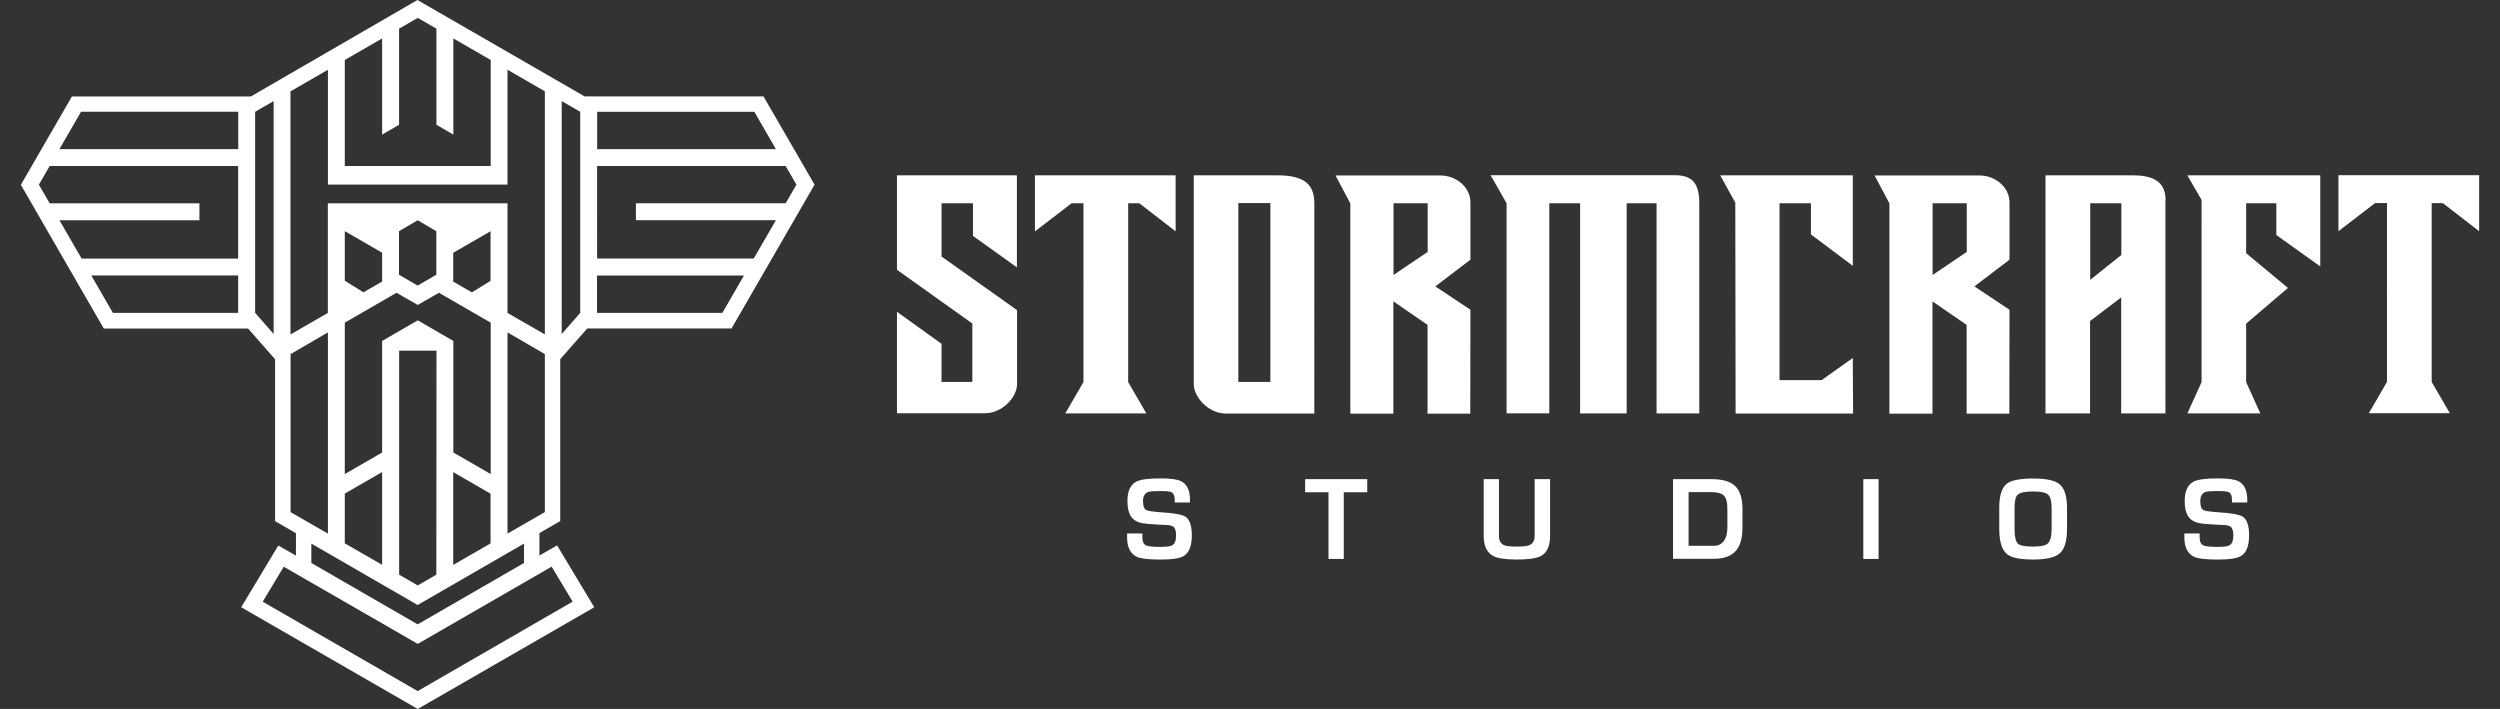
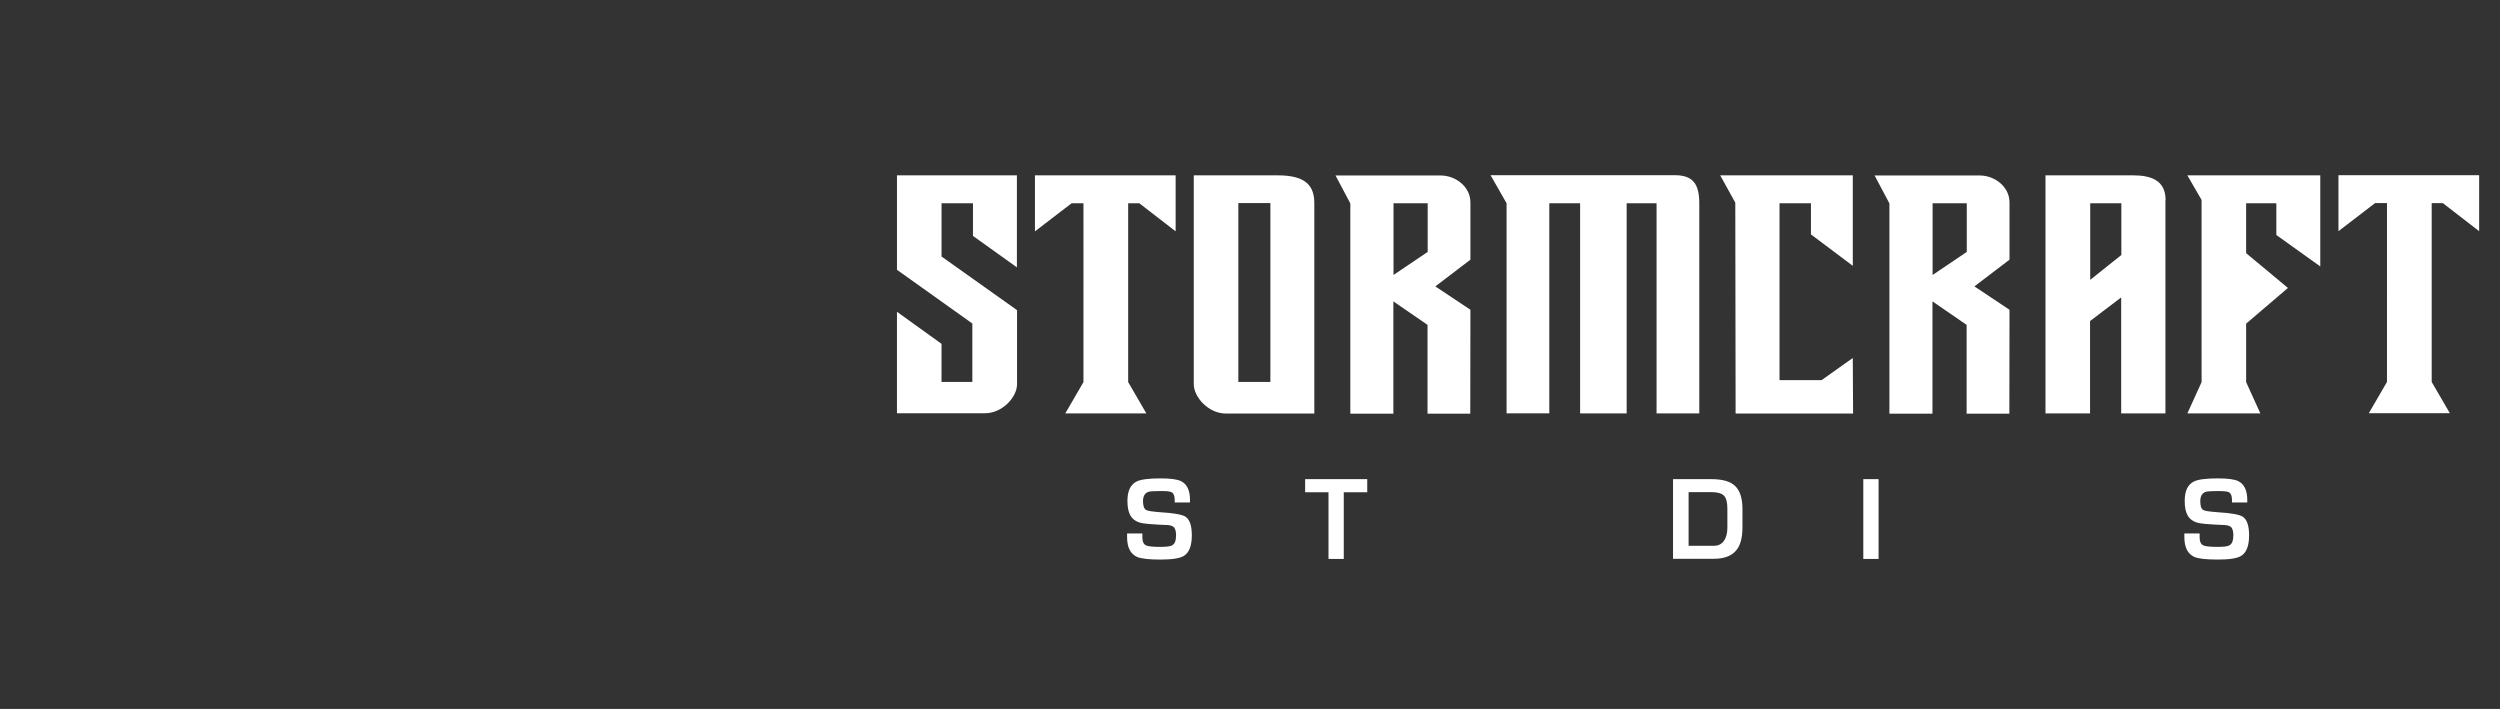
<svg xmlns="http://www.w3.org/2000/svg" version="1.1" id="Layer_1" x="0px" y="0px" viewBox="0 0 119.893 34" style="enable-background:new 0 0 119.893 34;">
  <rect x="0" y="0" width="119.893" height="34" fill="#333333" stroke="none" />
  <style type="text/css">
	.st0{fill:#FFFFFF;}
</style>
  <g>
    <g>
      <g>
        <path class="st0" d="M54.052,25.583h0.732v0.176c0,0.212,0.059,0.344,0.176,0.395c0.102,0.051,0.329,0.073,0.688,0.073&#10;    c0.293,0,0.476-0.022,0.563-0.073c0.132-0.073,0.19-0.234,0.19-0.49c0-0.154-0.029-0.271-0.08-0.351&#10;    c-0.051-0.073-0.154-0.117-0.3-0.132c-0.102-0.007-0.263-0.015-0.483-0.022c-0.388-0.022-0.637-0.044-0.746-0.066&#10;    c-0.278-0.051-0.468-0.176-0.578-0.366c-0.095-0.161-0.146-0.395-0.146-0.702c0-0.476,0.146-0.79,0.446-0.937&#10;    c0.198-0.095,0.578-0.146,1.134-0.146c0.49,0,0.82,0.044,1.003,0.139c0.278,0.146,0.417,0.439,0.417,0.893v0.124h-0.732v-0.124&#10;    c0-0.19-0.051-0.315-0.146-0.366c-0.08-0.044-0.256-0.059-0.534-0.059c-0.315,0-0.505,0.015-0.578,0.037&#10;    c-0.176,0.059-0.263,0.212-0.263,0.446c0,0.227,0.051,0.366,0.146,0.424c0.088,0.051,0.315,0.08,0.695,0.11&#10;    c0.637,0.037,1.032,0.11,1.193,0.212c0.205,0.132,0.307,0.432,0.307,0.893c0,0.498-0.124,0.827-0.381,0.988&#10;    c-0.19,0.117-0.556,0.176-1.12,0.176c-0.556,0-0.929-0.044-1.12-0.124c-0.322-0.146-0.483-0.461-0.483-0.951V25.583&#10;    L54.052,25.583z" />
        <path class="st0" d="M64.443,23.607v3.198h-0.732v-3.198h-1.12v-0.629h2.978v0.629H64.443z" />
-         <path class="st0" d="M73.605,22.978h0.732V25.7c0,0.483-0.146,0.812-0.446,0.966c-0.212,0.11-0.593,0.168-1.149,0.168&#10;    c-0.541,0-0.915-0.059-1.127-0.168c-0.307-0.161-0.461-0.483-0.461-0.966v-2.722h0.732V25.7c0,0.234,0.088,0.388,0.271,0.454&#10;    c0.095,0.037,0.293,0.059,0.578,0.059c0.293,0,0.49-0.022,0.585-0.059c0.183-0.066,0.278-0.22,0.278-0.454v-2.722H73.605z" />
        <path class="st0" d="M80.234,26.805v-3.827h1.829c0.527,0,0.907,0.102,1.134,0.315c0.241,0.22,0.366,0.593,0.366,1.105v0.9&#10;    c0,0.498-0.102,0.871-0.307,1.105c-0.22,0.263-0.578,0.395-1.076,0.395h-1.946V26.805z M80.974,26.175h1.215&#10;    c0.234,0,0.402-0.095,0.512-0.278c0.095-0.154,0.139-0.351,0.139-0.6v-0.9c0-0.3-0.051-0.505-0.161-0.622&#10;    S82.364,23.6,82.071,23.6h-1.09v2.576H80.974z" />
        <path class="st0" d="M90.091,22.978v3.827h-0.732v-3.827H90.091z" />
-         <path class="st0" d="M97.497,22.948c0.6,0,1.01,0.08,1.229,0.241c0.271,0.19,0.402,0.578,0.402,1.156v1.032&#10;    c0,0.585-0.124,0.988-0.381,1.185c-0.227,0.183-0.644,0.271-1.251,0.271c-0.622,0-1.039-0.088-1.251-0.263&#10;    c-0.241-0.198-0.366-0.6-0.366-1.2v-1.032c0-0.578,0.124-0.966,0.381-1.156C96.479,23.029,96.889,22.948,97.497,22.948z&#10;     M97.497,23.57c-0.381,0-0.629,0.051-0.739,0.161c-0.095,0.095-0.146,0.293-0.146,0.615v1.032c0,0.366,0.059,0.6,0.168,0.702&#10;    c0.102,0.088,0.337,0.132,0.717,0.132c0.351,0,0.585-0.044,0.695-0.139c0.132-0.11,0.198-0.337,0.198-0.695v-1.032&#10;    c0-0.337-0.066-0.556-0.205-0.651C98.082,23.614,97.855,23.57,97.497,23.57z" />
        <path class="st0" d="M104.756,25.583h0.732v0.176c0,0.212,0.059,0.344,0.176,0.395c0.102,0.051,0.329,0.073,0.688,0.073&#10;    c0.293,0,0.476-0.022,0.563-0.073c0.132-0.073,0.19-0.234,0.19-0.49c0-0.154-0.029-0.271-0.08-0.351&#10;    c-0.051-0.073-0.154-0.117-0.3-0.132c-0.102-0.007-0.263-0.015-0.483-0.022c-0.388-0.022-0.637-0.044-0.746-0.066&#10;    c-0.278-0.051-0.468-0.176-0.578-0.366c-0.095-0.161-0.146-0.395-0.146-0.702c0-0.476,0.146-0.79,0.446-0.937&#10;    c0.198-0.095,0.578-0.146,1.134-0.146c0.49,0,0.82,0.044,1.003,0.139c0.278,0.146,0.417,0.439,0.417,0.893v0.124h-0.732v-0.124&#10;    c0-0.19-0.051-0.315-0.146-0.366c-0.08-0.044-0.256-0.059-0.534-0.059c-0.315,0-0.505,0.015-0.578,0.037&#10;    c-0.176,0.059-0.263,0.212-0.263,0.446c0,0.227,0.044,0.366,0.139,0.424c0.088,0.051,0.315,0.08,0.702,0.11&#10;    c0.637,0.037,1.032,0.11,1.193,0.212c0.205,0.132,0.307,0.432,0.307,0.893c0,0.498-0.124,0.827-0.381,0.988&#10;    c-0.19,0.117-0.556,0.176-1.12,0.176c-0.556,0-0.929-0.044-1.12-0.124c-0.322-0.146-0.483-0.461-0.483-0.951L104.756,25.583&#10;    L104.756,25.583z" />
      </g>
      <path class="st0" d="M114.473,9.74h-0.571l-1.756,1.346V8.401h6.747v2.686l-1.742-1.346h-0.534v8.576l0.871,1.5h-3.886l0.871-1.5&#10;   L114.473,9.74L114.473,9.74z M51.96,18.324l-0.871,1.5h3.886l-0.871-1.5V9.748h0.534l1.742,1.346V8.409h-6.747v2.686l1.756-1.346&#10;   h0.571V18.324z M70.517,14.855l-1.683-1.12l1.683-1.281V9.711c0-0.783-0.739-1.295-1.42-1.295h-5.049l0.71,1.339v10.084h2.064&#10;   v-5.386l1.639,1.127v4.259h2.049L70.517,14.855z M66.829,13.187V9.748h1.639v2.334L66.829,13.187z M96.37,14.855l-1.683-1.12&#10;   l1.683-1.281V9.711c0-0.783-0.739-1.295-1.42-1.295h-5.049l0.71,1.339v10.084h2.064v-5.386l1.639,1.127v4.259h2.049L96.37,14.855z&#10;    M92.682,13.187V9.748h1.639v2.334L92.682,13.187z M48.769,14.87l-3.615-2.568V9.748h1.507v1.566l2.107,1.507V8.409h-5.752v1.193&#10;   v3.337l3.615,2.576v2.803h-1.478v-1.829l-2.137-1.537v4.866h4.222c0.842,0,1.537-0.783,1.537-1.39V14.87H48.769z M63.031,9.748&#10;   c0-0.856-0.424-1.339-1.756-1.339H57.25v1.178v8.84c0,0.607,0.695,1.405,1.537,1.405h4.244V9.748z M59.387,18.316V9.74h1.537&#10;   v8.576H59.387z M75.778,8.401h-4.295l0.768,1.346v10.076H74.3V9.748h1.478v10.076h2.232V9.748h1.434v10.076h2.049V9.748&#10;   c0-0.929-0.307-1.346-1.178-1.346h-2.393H75.778z M103.855,9.587c0-0.944-0.71-1.178-1.551-1.178h-4.208v1.295v10.12h2.137v-4.427&#10;   l1.493-1.134v5.561h2.122V9.587H103.855z M100.241,13.421V9.748h1.493v2.481L100.241,13.421z M105.582,18.324l-0.681,1.5h3.498&#10;   l-0.681-1.5v-2.803l2.005-1.712l-2.005-1.668V9.748h1.449v1.522l2.107,1.507V8.409h-6.374l0.681,1.178L105.582,18.324z&#10;    M88.855,12.748V8.409h-6.359l0.724,1.31l0.015,10.113h5.634l-0.015-2.664l-1.493,1.061h-2.02V9.748h1.507v1.493L88.855,12.748z" />
    </g>
-     <path class="st0" d="M26.867,24.991v-7.766l1.296-1.472h6.919l3.982-6.897l-2.45-4.233h-8.579L20.019,0l-7.987,4.626H3.45L1,8.863&#10;  l3.978,6.893h6.919l1.296,1.472v7.766l1,0.577v1.075l-0.847-0.483l-1.779,2.959L20.034,34l8.466-4.877l-1.783-2.967l-0.847,0.483&#10;  v-1.075L26.867,24.991z M28.635,5.361h7.541l1.034,1.791h-8.571V5.361H28.635z M28.635,7.961h9.043l0.517,0.895l-0.517,0.892&#10;  h-7.181v0.813h6.713L36.146,12.4h-7.511V7.961z M28.635,13.213h7.043l-1.034,1.791h-6.013v-1.791H28.635z M26.938,4.848&#10;  l0.888,0.513v9.643l-0.888,1.015V4.848z M11.426,15.003H5.413l-1.034-1.791h7.043v1.791H11.426z M11.426,12.403H3.915l-1.064-1.839&#10;  h6.713V9.751H2.382L1.865,8.856l0.517-0.895h9.039v4.443H11.426z M11.426,7.151H2.851l1.034-1.791h7.541V7.151z M13.123,16.019&#10;  l-0.888-1.015V5.361l0.888-0.513V16.019z M16.535,2.877l1.791-1.034v4.612l0.813-0.472V1.375l0,0l0,0l0.895-0.517l0,0l0,0&#10;  l0.895,0.517l0,0l0,0v4.608l0.813,0.472V1.843l1.791,1.034v5.084h-6.998V2.877z M13.935,4.379l1.791-1.034v5.507h8.612V3.345&#10;  l1.791,1.034v11.658l-1.791-1.03V9.751h-8.616v5.256l-1.791,1.034V4.379H13.935z M20.03,29.014l5.099-2.944v0.929l-5.099,2.944l0,0&#10;  l0,0l-5.099-2.944v-0.929L20.03,29.014z M16.535,26.058v-2.386l1.791-1.034v4.45L16.535,26.058z M20.926,27.56l-0.532,0.307&#10;  l-0.36,0.21l0,0l0,0l-0.36-0.21l-0.532-0.307l0,0l0,0V16.816l0,0h1.791l0,0L20.926,27.56L20.926,27.56L20.926,27.56z&#10;   M21.735,27.092v-4.45l1.791,1.034v2.383L21.735,27.092z M23.533,15.475v7.256v0.004l-1.791-1.034v-0.004v-5.346l-1.708-0.989&#10;  l-1.708,0.989v5.346v0.004l-1.791,1.034v-0.004v-7.256v-0.004l0.011-0.004l2.472-1.427l1.015,0.584l1.015-0.584l2.472,1.427&#10;  L23.533,15.475L23.533,15.475z M16.535,13.464v-2.379l1.791,1.034v1.382l-0.895,0.517L16.535,13.464z M19.135,13.175v-2.087l0,0&#10;  l0.895-0.524l0,0l0,0l0.895,0.524l0,0v2.087l-0.895,0.521l0,0l0,0l0,0l0,0L19.135,13.175z M21.735,13.505v-1.382l1.791-1.034v2.379&#10;  l-0.895,0.554L21.735,13.505z M13.935,24.56v-7.578l1.791-1.041v9.65L13.935,24.56z M26.455,27.175l1.008,1.678l-7.432,4.289l0,0&#10;  l0,0l-7.432-4.286l1.008-1.678l6.428,3.701L26.455,27.175z M24.338,25.59v-9.65l1.791,1.041v7.578L24.338,25.59z" />
  </g>
</svg>